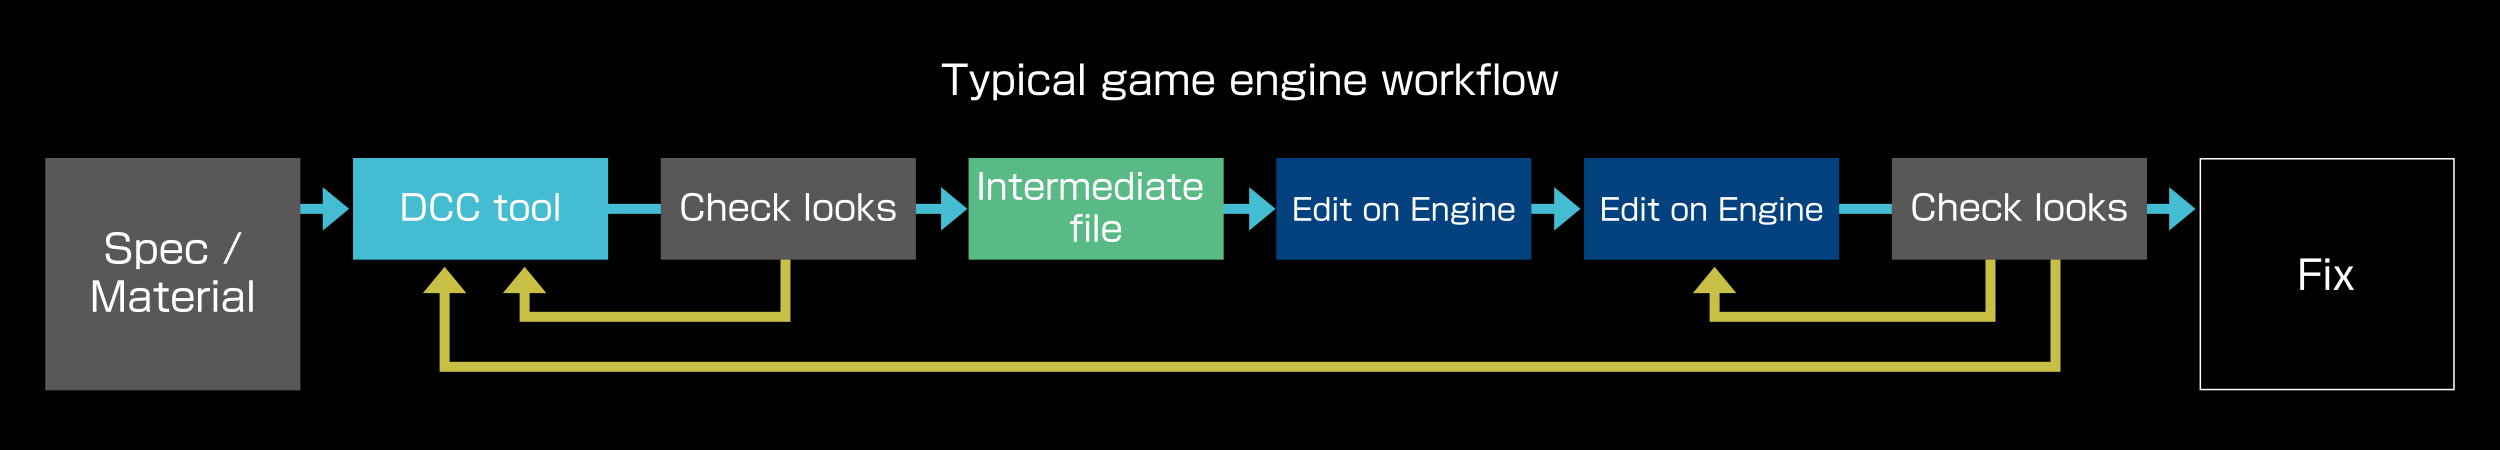
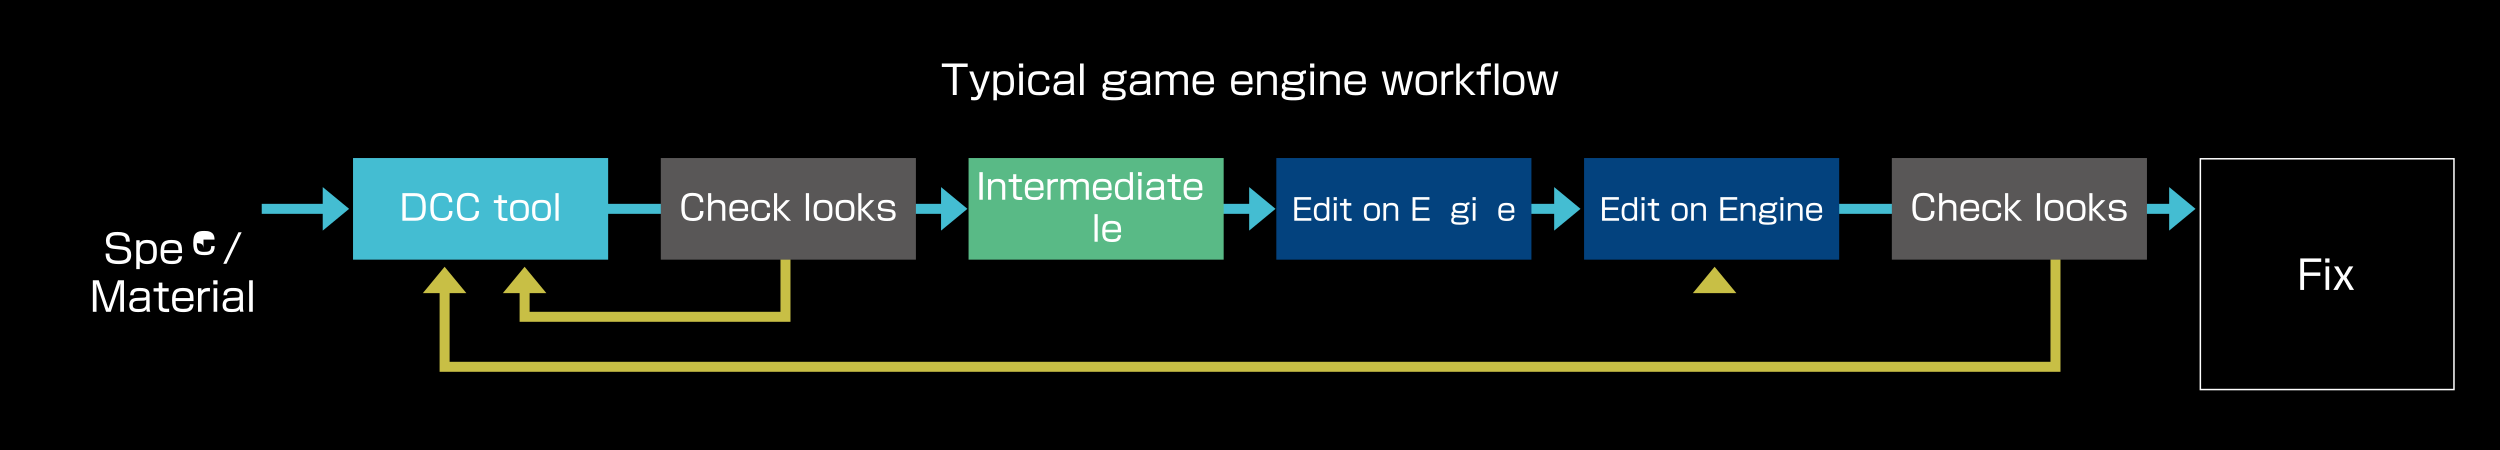
<svg xmlns="http://www.w3.org/2000/svg" version="1.1" id="レイヤー_1" x="0px" y="0px" width="500px" height="90px" viewBox="0 0 500 90" enable-background="new 0 0 500 90" xml:space="preserve">
  <rect width="500" height="90" />
  <g>
    <g>
      <g>
        <polygon fill="#44BDD2" points="188.209,46.124 193.484,41.768 188.209,37.413    " />
      </g>
      <line fill="none" stroke="#44BDD2" stroke-width="2" stroke-miterlimit="10" x1="190.842" y1="41.768" x2="116.847" y2="41.768" />
    </g>
    <g>
      <g>
        <polygon fill="#44BDD2" points="249.832,46.124 255.106,41.768 249.832,37.413    " />
      </g>
      <line fill="none" stroke="#44BDD2" stroke-width="2" stroke-miterlimit="10" x1="252.465" y1="41.768" x2="237.847" y2="41.768" />
    </g>
    <g>
      <g>
        <polygon fill="#44BDD2" points="310.832,46.124 316.106,41.768 310.832,37.413    " />
      </g>
      <line fill="none" stroke="#44BDD2" stroke-width="2" stroke-miterlimit="10" x1="313.465" y1="41.768" x2="298.847" y2="41.768" />
    </g>
    <g>
      <g>
        <polygon fill="#44BDD2" points="433.832,46.124 439.106,41.768 433.832,37.413    " />
      </g>
      <line fill="none" stroke="#44BDD2" stroke-width="2" stroke-miterlimit="10" x1="436.465" y1="41.768" x2="365.347" y2="41.768" />
    </g>
    <g>
      <g>
        <polygon fill="#44BDD2" points="64.545,46.124 69.821,41.768 64.545,37.413    " />
      </g>
      <line fill="none" stroke="#44BDD2" stroke-width="2" stroke-miterlimit="10" x1="67.178" y1="41.768" x2="52.347" y2="41.768" />
    </g>
  </g>
  <g>
    <rect x="70.606" y="31.607" fill="#44BDD2" width="51.023" height="20.325" />
    <g>
      <path fill="#FFFFFF" d="M82.858,38.63c1.282,0,2.304,0.217,2.304,2.746c0,2.01-0.476,2.773-2.143,2.773h-2.542V38.63H82.858z     M81.156,39.239v4.3h1.814c1.219,0,1.52-0.448,1.52-2.157c0-1.905-0.532-2.143-1.625-2.143H81.156z" />
      <path fill="#FFFFFF" d="M89.789,40.458c-0.014-0.896-0.42-1.282-1.471-1.282c-1.379,0-1.576,0.679-1.576,2.304    c0,1.261,0.07,2.122,1.604,2.122c1.184,0,1.457-0.42,1.464-1.408h0.686c-0.007,1.31-0.539,2.01-2.094,2.01    c-1.982,0-2.332-0.946-2.332-2.767c0-1.541,0.168-2.865,2.234-2.865c1.912,0,2.136,1.051,2.157,1.884H89.789z" />
      <path fill="#FFFFFF" d="M95.102,40.458c-0.014-0.896-0.42-1.282-1.471-1.282c-1.379,0-1.576,0.679-1.576,2.304    c0,1.261,0.07,2.122,1.604,2.122c1.184,0,1.457-0.42,1.464-1.408h0.686c-0.007,1.31-0.539,2.01-2.094,2.01    c-1.982,0-2.332-0.946-2.332-2.767c0-1.541,0.168-2.865,2.234-2.865c1.912,0,2.136,1.051,2.157,1.884H95.102z" />
      <path fill="#FFFFFF" d="M99.678,39.036h0.63v0.988h1.106v0.581h-1.106v2.339c0,0.434,0,0.672,0.784,0.672    c0.21,0,0.301-0.007,0.406-0.014v0.582c-0.105,0.007-0.238,0.021-0.462,0.021c-1.163,0-1.359-0.406-1.359-1.086v-2.514h-0.911    v-0.581h0.911V39.036z" />
      <path fill="#FFFFFF" d="M105.769,42.006c0,1.429-0.154,2.199-1.877,2.199c-1.457,0-1.884-0.498-1.884-2.024    c0-1.436,0.154-2.213,1.884-2.213C105.342,39.968,105.769,40.458,105.769,42.006z M103.892,43.631c1.17,0,1.254-0.393,1.254-1.639    c0-1.142-0.21-1.45-1.254-1.45c-1.184,0-1.253,0.434-1.253,1.548C102.639,43.231,102.729,43.631,103.892,43.631z" />
      <path fill="#FFFFFF" d="M110.179,42.006c0,1.429-0.154,2.199-1.877,2.199c-1.457,0-1.884-0.498-1.884-2.024    c0-1.436,0.154-2.213,1.884-2.213C109.752,39.968,110.179,40.458,110.179,42.006z M108.302,43.631c1.17,0,1.254-0.393,1.254-1.639    c0-1.142-0.21-1.45-1.254-1.45c-1.184,0-1.253,0.434-1.253,1.548C107.049,43.231,107.14,43.631,108.302,43.631z" />
      <path fill="#FFFFFF" d="M111.731,38.63v5.519h-0.637V38.63H111.731z" />
    </g>
  </g>
  <g>
    <g>
      <polygon fill="#C8BF45" points="100.566,58.629 104.922,53.354 109.276,58.629   " />
    </g>
    <polyline fill="none" stroke="#C8BF45" stroke-width="2" stroke-miterlimit="10" points="104.921,55.996 104.921,63.361    157.097,63.361 157.097,49.361  " />
  </g>
  <g>
    <g>
      <polygon fill="#C8BF45" points="338.565,58.629 342.922,53.354 347.275,58.629   " />
    </g>
-     <polyline fill="none" stroke="#C8BF45" stroke-width="2" stroke-miterlimit="10" points="342.922,55.996 342.922,63.361    398.097,63.361 398.097,49.361  " />
  </g>
  <g>
    <g>
      <polygon fill="#C8BF45" points="84.566,58.629 88.922,53.354 93.276,58.629   " />
    </g>
    <polyline fill="none" stroke="#C8BF45" stroke-width="2" stroke-miterlimit="10" points="88.921,55.996 88.921,73.361    411.097,73.361 411.097,49.361  " />
  </g>
  <g>
    <rect x="132.16" y="31.607" fill="#595757" width="51.022" height="20.325" />
    <g>
      <path fill="#FFFFFF" d="M139.988,40.458c-0.014-0.896-0.42-1.282-1.471-1.282c-1.379,0-1.576,0.679-1.576,2.304    c0,1.261,0.07,2.122,1.604,2.122c1.184,0,1.457-0.42,1.464-1.408h0.686c-0.007,1.31-0.539,2.01-2.094,2.01    c-1.982,0-2.332-0.946-2.332-2.767c0-1.541,0.168-2.865,2.234-2.865c1.912,0,2.136,1.051,2.157,1.884H139.988z" />
      <path fill="#FFFFFF" d="M142.24,38.63v1.912c0.336-0.525,0.932-0.574,1.331-0.574c1.366,0,1.492,0.875,1.492,1.415v2.767h-0.624    v-2.675c0-0.378-0.056-0.938-1.064-0.938c-0.953,0-1.135,0.539-1.135,1.19v2.423h-0.623V38.63H142.24z" />
      <path fill="#FFFFFF" d="M146.488,42.272c0,0.847,0.042,1.366,1.31,1.366c0.91,0,1.155-0.175,1.19-0.806h0.637    c-0.084,1.093-0.721,1.373-1.779,1.373c-1.52,0-1.982-0.519-1.982-2.059c0-1.338,0.245-2.178,1.884-2.178    c1.856,0,1.87,0.917,1.877,2.304H146.488z M148.989,41.753c-0.014-0.84-0.175-1.218-1.226-1.218c-1.106,0-1.233,0.455-1.275,1.218    H148.989z" />
      <path fill="#FFFFFF" d="M153.378,41.48c0-0.861-0.553-0.938-1.163-0.938c-0.938,0-1.31,0.14-1.31,1.569    c0,1.169,0.203,1.52,1.253,1.52c0.813,0,1.254-0.098,1.254-1.016h0.623c-0.028,1.379-0.791,1.59-1.807,1.59    c-1.436,0-1.954-0.435-1.954-2.122c0-1.702,0.539-2.115,1.898-2.115c0.609,0,1.842,0,1.828,1.513H153.378z" />
      <path fill="#FFFFFF" d="M157.192,40.024h0.819l-1.905,1.919l2.115,2.206h-0.826l-1.968-2.15v2.15h-0.623V38.63h0.623v3.25    L157.192,40.024z" />
      <path fill="#FFFFFF" d="M161.812,38.63v5.519h-0.637V38.63H161.812z" />
      <path fill="#FFFFFF" d="M166.482,42.006c0,1.429-0.154,2.199-1.877,2.199c-1.457,0-1.884-0.498-1.884-2.024    c0-1.436,0.154-2.213,1.884-2.213C166.055,39.968,166.482,40.458,166.482,42.006z M164.605,43.631c1.17,0,1.254-0.393,1.254-1.639    c0-1.142-0.21-1.45-1.254-1.45c-1.184,0-1.253,0.434-1.253,1.548C163.352,43.231,163.442,43.631,164.605,43.631z" />
      <path fill="#FFFFFF" d="M170.892,42.006c0,1.429-0.154,2.199-1.877,2.199c-1.457,0-1.884-0.498-1.884-2.024    c0-1.436,0.154-2.213,1.884-2.213C170.464,39.968,170.892,40.458,170.892,42.006z M169.015,43.631c1.17,0,1.254-0.393,1.254-1.639    c0-1.142-0.21-1.45-1.254-1.45c-1.184,0-1.253,0.434-1.253,1.548C167.761,43.231,167.852,43.631,169.015,43.631z" />
      <path fill="#FFFFFF" d="M174.048,40.024h0.819l-1.905,1.919l2.115,2.206h-0.826l-1.968-2.15v2.15h-0.623V38.63h0.623v3.25    L174.048,40.024z" />
      <path fill="#FFFFFF" d="M178.375,41.221c0-0.378-0.084-0.693-1.064-0.693c-0.833,0-1.142,0.168-1.142,0.708    c0,0.315,0.133,0.42,0.602,0.476l1.366,0.154c0.525,0.056,0.995,0.287,0.995,1.1c0,1.205-1.1,1.24-1.793,1.24    c-1.576,0-1.821-0.546-1.835-1.408h0.617c0.007,0.483,0.007,0.847,1.31,0.847c0.945,0,1.079-0.294,1.079-0.679    c0-0.455-0.203-0.525-0.651-0.574l-1.338-0.154c-0.21-0.021-0.932-0.105-0.932-1.001c0-1.268,1.233-1.268,1.73-1.268    c1.618,0,1.667,0.735,1.681,1.253H178.375z" />
    </g>
  </g>
  <g>
    <rect x="378.369" y="31.606" fill="#595757" width="51.022" height="20.324" />
    <g>
      <path fill="#FFFFFF" d="M386.198,40.457c-0.015-0.896-0.421-1.282-1.472-1.282c-1.379,0-1.575,0.679-1.575,2.304    c0,1.261,0.069,2.122,1.604,2.122c1.184,0,1.456-0.42,1.463-1.408h0.687c-0.007,1.31-0.539,2.01-2.095,2.01    c-1.981,0-2.332-0.946-2.332-2.767c0-1.541,0.168-2.865,2.234-2.865c1.912,0,2.137,1.051,2.158,1.884H386.198z" />
      <path fill="#FFFFFF" d="M388.45,38.628v1.912c0.337-0.525,0.932-0.574,1.331-0.574c1.365,0,1.492,0.875,1.492,1.415v2.767h-0.624    v-2.675c0-0.378-0.056-0.938-1.064-0.938c-0.952,0-1.135,0.539-1.135,1.19v2.423h-0.623v-5.519H388.45z" />
      <path fill="#FFFFFF" d="M392.699,42.271c0,0.847,0.041,1.366,1.31,1.366c0.91,0,1.155-0.175,1.19-0.806h0.637    c-0.084,1.093-0.721,1.373-1.778,1.373c-1.52,0-1.981-0.519-1.981-2.059c0-1.338,0.244-2.178,1.883-2.178    c1.856,0,1.871,0.917,1.877,2.304H392.699z M395.199,41.752c-0.014-0.84-0.175-1.218-1.226-1.218    c-1.106,0-1.233,0.455-1.274,1.218H395.199z" />
      <path fill="#FFFFFF" d="M399.588,41.479c0-0.861-0.553-0.938-1.162-0.938c-0.938,0-1.31,0.14-1.31,1.569    c0,1.169,0.203,1.52,1.253,1.52c0.813,0,1.254-0.098,1.254-1.016h0.623c-0.027,1.379-0.791,1.59-1.807,1.59    c-1.436,0-1.953-0.435-1.953-2.122c0-1.702,0.539-2.115,1.897-2.115c0.609,0,1.842,0,1.828,1.513H399.588z" />
      <path fill="#FFFFFF" d="M403.402,40.022h0.82l-1.905,1.919l2.114,2.206h-0.826l-1.968-2.15v2.15h-0.623v-5.519h0.623v3.25    L403.402,40.022z" />
      <path fill="#FFFFFF" d="M408.021,38.628v5.519h-0.637v-5.519H408.021z" />
      <path fill="#FFFFFF" d="M412.692,42.004c0,1.429-0.153,2.199-1.877,2.199c-1.456,0-1.884-0.498-1.884-2.024    c0-1.436,0.154-2.213,1.884-2.213C412.266,39.966,412.692,40.457,412.692,42.004z M410.815,43.629c1.17,0,1.254-0.393,1.254-1.639    c0-1.142-0.21-1.45-1.254-1.45c-1.184,0-1.253,0.434-1.253,1.548C409.563,43.23,409.652,43.629,410.815,43.629z" />
      <path fill="#FFFFFF" d="M417.102,42.004c0,1.429-0.153,2.199-1.877,2.199c-1.456,0-1.883-0.498-1.883-2.024    c0-1.436,0.153-2.213,1.883-2.213C416.675,39.966,417.102,40.457,417.102,42.004z M415.225,43.629c1.17,0,1.254-0.393,1.254-1.639    c0-1.142-0.21-1.45-1.254-1.45c-1.184,0-1.253,0.434-1.253,1.548C413.972,43.23,414.063,43.629,415.225,43.629z" />
      <path fill="#FFFFFF" d="M420.259,40.022h0.819l-1.904,1.919l2.114,2.206h-0.826l-1.968-2.15v2.15h-0.623v-5.519h0.623v3.25    L420.259,40.022z" />
      <path fill="#FFFFFF" d="M424.585,41.22c0-0.378-0.084-0.693-1.064-0.693c-0.833,0-1.142,0.168-1.142,0.708    c0,0.315,0.133,0.42,0.602,0.476l1.366,0.154c0.525,0.056,0.995,0.287,0.995,1.1c0,1.205-1.1,1.24-1.793,1.24    c-1.576,0-1.821-0.546-1.836-1.408h0.617c0.007,0.483,0.007,0.847,1.31,0.847c0.945,0,1.079-0.294,1.079-0.679    c0-0.455-0.203-0.525-0.652-0.574l-1.338-0.154c-0.209-0.021-0.932-0.105-0.932-1.001c0-1.268,1.233-1.268,1.73-1.268    c1.618,0,1.667,0.735,1.682,1.253H424.585z" />
    </g>
  </g>
  <g>
    <rect x="255.263" y="31.607" fill="#03427E" width="51.022" height="20.325" />
  </g>
  <g>
    <rect x="316.816" y="31.607" fill="#03427E" width="51.022" height="20.325" />
  </g>
  <g>
    <g>
      <path fill="#FFFFFF" d="M490.644,31.906v45.855H440.22V31.906H490.644 M490.944,31.607h-51.022v46.455h51.022V31.607    L490.944,31.607z" />
    </g>
    <g>
      <path fill="#FFFFFF" d="M464.244,51.684v0.696h-3.43v2.111h3.254v0.688h-3.254v2.807h-0.76v-6.302H464.244z" />
      <path fill="#FFFFFF" d="M465.902,51.684v0.841h-0.855v-0.841H465.902z M465.838,53.275v4.71h-0.728v-4.71H465.838z" />
      <path fill="#FFFFFF" d="M468.733,55.874l-1.207,2.111h-0.872l1.52-2.487l-1.375-2.223h0.855l1.079,1.879l1.079-1.879h0.855    l-1.383,2.223l1.527,2.487h-0.88L468.733,55.874z" />
    </g>
  </g>
  <g>
    <rect x="193.712" y="31.607" fill="#59BA86" width="51.023" height="20.325" />
  </g>
  <g>
-     <rect x="9.055" y="31.607" fill="#595757" width="51.023" height="46.455" />
    <g>
      <path fill="#FFFFFF" d="M25.18,48.332c0.008-1.016-0.408-1.264-1.679-1.264c-0.711,0-1.567,0.033-1.567,1.12    c0,0.616,0.312,0.839,0.887,0.903l1.743,0.191c0.544,0.057,1.671,0.201,1.671,1.695c0,1.607-1.215,1.84-2.526,1.84    c-1.999,0-2.566-0.648-2.591-2.104h0.776c-0.008,0.912,0.192,1.416,1.831,1.416c1.335,0,1.743-0.313,1.743-1.12    c0-0.728-0.319-0.983-0.983-1.056l-1.887-0.199c-1.231-0.129-1.407-1.039-1.407-1.615c0-1.751,1.631-1.751,2.295-1.751    c2.287,0,2.446,0.927,2.47,1.942H25.18z" />
      <path fill="#FFFFFF" d="M27.934,48.045l0.016,0.551c0.176-0.248,0.44-0.615,1.519-0.615c1.639,0,1.903,0.959,1.903,2.479    c0,1.432-0.328,2.359-1.879,2.359c-1.112,0-1.368-0.36-1.543-0.608v1.615h-0.696v-5.78H27.934z M27.958,50.475    c0,1.408,0.479,1.703,1.367,1.703c1.287,0,1.335-0.743,1.335-1.807c0-1.271-0.232-1.751-1.359-1.751    C28.118,48.62,27.958,49.316,27.958,50.475z" />
      <path fill="#FFFFFF" d="M32.83,50.611c0,0.967,0.048,1.559,1.495,1.559c1.039,0,1.319-0.199,1.359-0.919h0.728    c-0.096,1.247-0.824,1.567-2.031,1.567c-1.735,0-2.263-0.592-2.263-2.352c0-1.527,0.28-2.486,2.151-2.486    c2.119,0,2.135,1.047,2.143,2.631H32.83z M35.685,50.02c-0.016-0.959-0.2-1.392-1.399-1.392c-1.263,0-1.407,0.521-1.455,1.392    H35.685z" />
-       <path fill="#FFFFFF" d="M40.7,49.707c0-0.982-0.631-1.07-1.327-1.07c-1.071,0-1.495,0.159-1.495,1.791    c0,1.335,0.232,1.734,1.431,1.734c0.928,0,1.431-0.111,1.431-1.159h0.712c-0.032,1.575-0.904,1.815-2.063,1.815    c-1.639,0-2.231-0.496-2.231-2.424c0-1.942,0.616-2.414,2.167-2.414c0.695,0,2.103,0,2.087,1.727H40.7z" />
+       <path fill="#FFFFFF" d="M40.7,49.707c0-0.982-0.631-1.07-1.327-1.07c0,1.335,0.232,1.734,1.431,1.734c0.928,0,1.431-0.111,1.431-1.159h0.712c-0.032,1.575-0.904,1.815-2.063,1.815    c-1.639,0-2.231-0.496-2.231-2.424c0-1.942,0.616-2.414,2.167-2.414c0.695,0,2.103,0,2.087,1.727H40.7z" />
      <path fill="#FFFFFF" d="M48.332,46.453l-3.038,6.301h-0.64l3.038-6.301H48.332z" />
      <path fill="#FFFFFF" d="M22.141,62.354h-0.919l-1.943-5.652c0.008,0.216,0.024,1.319,0.024,1.575v4.077h-0.736v-6.3h1.191    l1.919,5.661l1.919-5.661h1.199v6.3h-0.744v-4.077c0-0.265,0.016-1.367,0.024-1.575L22.141,62.354z" />
      <path fill="#FFFFFF" d="M29.924,61.402c0,0.615,0.088,0.855,0.128,0.951h-0.696c-0.072-0.256-0.08-0.424-0.08-0.575    c-0.208,0.392-0.479,0.64-1.631,0.64c-0.792,0-1.791-0.088-1.791-1.375c0-0.408,0.08-0.928,0.552-1.231    c0.192-0.128,0.607-0.216,0.783-0.224l1.583-0.064c0.248-0.008,0.479-0.016,0.479-0.543c0-0.561-0.208-0.768-1.271-0.768    c-0.744,0-1.231,0.063-1.24,0.839H26.03c0.016-1.216,0.872-1.472,1.919-1.472c1.719,0,1.975,0.584,1.975,1.52V61.402z     M29.245,59.939c-0.088,0.119-0.296,0.176-0.44,0.184l-1.383,0.049c-0.847,0.031-0.863,0.543-0.863,0.863    c0,0.647,0.439,0.76,1.199,0.76c0.976,0,1.487-0.272,1.487-1.16V59.939z" />
      <path fill="#FFFFFF" d="M31.75,56.518h0.72v1.127h1.263v0.664H32.47v2.67c0,0.496,0,0.768,0.896,0.768    c0.24,0,0.344-0.008,0.463-0.016v0.664c-0.12,0.008-0.271,0.023-0.527,0.023c-1.328,0-1.551-0.464-1.551-1.239v-2.87h-1.04v-0.664    h1.04V56.518z" />
      <path fill="#FFFFFF" d="M35.126,60.211c0,0.968,0.048,1.56,1.495,1.56c1.039,0,1.319-0.2,1.359-0.92h0.728    c-0.096,1.247-0.824,1.567-2.031,1.567c-1.735,0-2.263-0.592-2.263-2.351c0-1.527,0.28-2.487,2.151-2.487    c2.119,0,2.135,1.048,2.143,2.631H35.126z M37.98,59.619c-0.016-0.959-0.2-1.391-1.399-1.391c-1.263,0-1.407,0.52-1.455,1.391    H37.98z" />
      <path fill="#FFFFFF" d="M40.278,57.645l0.032,0.512c0.4-0.552,0.959-0.584,1.679-0.576v0.696    c-0.184-0.009-0.272-0.009-0.375-0.009c-0.984,0-1.304,0.568-1.304,1.104v2.982h-0.711v-4.709H40.278z" />
      <path fill="#FFFFFF" d="M43.51,56.054v0.839h-0.855v-0.839H43.51z M43.446,57.645v4.709h-0.728v-4.709H43.446z" />
      <path fill="#FFFFFF" d="M48.588,61.402c0,0.615,0.088,0.855,0.128,0.951H48.02c-0.072-0.256-0.08-0.424-0.08-0.575    c-0.208,0.392-0.479,0.64-1.631,0.64c-0.792,0-1.791-0.088-1.791-1.375c0-0.408,0.08-0.928,0.552-1.231    c0.192-0.128,0.607-0.216,0.783-0.224l1.583-0.064c0.248-0.008,0.479-0.016,0.479-0.543c0-0.561-0.208-0.768-1.271-0.768    c-0.743,0-1.231,0.063-1.239,0.839h-0.711c0.016-1.216,0.872-1.472,1.919-1.472c1.719,0,1.975,0.584,1.975,1.52V61.402z     M47.908,59.939c-0.088,0.119-0.296,0.176-0.44,0.184l-1.383,0.049c-0.848,0.031-0.863,0.543-0.863,0.863    c0,0.647,0.439,0.76,1.199,0.76c0.976,0,1.487-0.272,1.487-1.16V59.939z" />
      <path fill="#FFFFFF" d="M50.558,56.054v6.3H49.83v-6.3H50.558z" />
    </g>
  </g>
  <g>
    <path fill="#FFFFFF" d="M191.339,13.395V19h-0.776v-5.605h-2.199v-0.696h5.173v0.696H191.339z" />
    <path fill="#FFFFFF" d="M194.645,14.291l1.343,3.702l1.207-3.702h0.8l-1.727,4.733c-0.32,0.879-0.736,1.047-1.407,1.047   c-0.328,0-0.56-0.04-0.648-0.056v-0.64c0.312,0.04,0.552,0.056,0.64,0.056c0.432,0,0.592-0.192,0.72-0.527l0.056-0.144l-1.791-4.47   H194.645z" />
    <path fill="#FFFFFF" d="M199.364,14.291l0.016,0.552c0.176-0.248,0.44-0.616,1.519-0.616c1.639,0,1.903,0.959,1.903,2.479   c0,1.432-0.328,2.359-1.879,2.359c-1.111,0-1.367-0.36-1.543-0.608v1.615h-0.695v-5.781H199.364z M199.388,16.721   c0,1.407,0.48,1.703,1.368,1.703c1.287,0,1.335-0.744,1.335-1.807c0-1.271-0.232-1.751-1.359-1.751   C199.548,14.866,199.388,15.562,199.388,16.721z" />
    <path fill="#FFFFFF" d="M204.644,12.699v0.84h-0.856v-0.84H204.644z M204.58,14.291V19h-0.728v-4.709H204.58z" />
    <path fill="#FFFFFF" d="M209.163,15.954c0-0.983-0.631-1.071-1.327-1.071c-1.071,0-1.495,0.16-1.495,1.791   c0,1.335,0.232,1.735,1.431,1.735c0.928,0,1.431-0.112,1.431-1.159h0.712c-0.032,1.575-0.904,1.815-2.063,1.815   c-1.639,0-2.231-0.496-2.231-2.423c0-1.943,0.616-2.415,2.167-2.415c0.696,0,2.103,0,2.087,1.727H209.163z" />
    <path fill="#FFFFFF" d="M214.762,18.048c0,0.616,0.088,0.856,0.128,0.952h-0.696c-0.072-0.256-0.08-0.424-0.08-0.576   c-0.208,0.392-0.479,0.64-1.631,0.64c-0.792,0-1.791-0.088-1.791-1.375c0-0.408,0.08-0.927,0.552-1.231   c0.192-0.128,0.607-0.216,0.783-0.224l1.583-0.064c0.248-0.008,0.479-0.016,0.479-0.543c0-0.56-0.208-0.768-1.271-0.768   c-0.744,0-1.231,0.064-1.24,0.839h-0.711c0.016-1.215,0.872-1.471,1.919-1.471c1.719,0,1.975,0.584,1.975,1.519V18.048z    M214.083,16.585c-0.088,0.12-0.296,0.176-0.44,0.184l-1.383,0.048c-0.847,0.032-0.863,0.543-0.863,0.863   c0,0.647,0.439,0.76,1.199,0.76c0.976,0,1.487-0.272,1.487-1.16V16.585z" />
    <path fill="#FFFFFF" d="M216.732,12.699V19h-0.728v-6.301H216.732z" />
    <path fill="#FFFFFF" d="M225.346,14.698c-0.44,0.016-0.552,0.064-0.672,0.28c0.088,0.152,0.152,0.264,0.152,0.624   c0,1.223-0.784,1.415-1.919,1.415c-1.08,0-1.335-0.176-1.447-0.256c-0.144,0.096-0.288,0.192-0.288,0.384   c0,0.264,0.224,0.344,0.448,0.36l2.254,0.152c1.008,0.064,1.271,0.496,1.271,1.144c0,1-0.664,1.271-2.303,1.271   c-1.543,0-2.375-0.208-2.375-1.167c0-0.632,0.352-0.824,0.52-0.912c-0.184-0.064-0.472-0.168-0.472-0.72   c0-0.152,0.04-0.671,0.583-0.775c-0.271-0.312-0.271-0.776-0.271-0.919c0-1.072,0.728-1.352,1.967-1.352   c0.528,0,1.199,0.04,1.511,0.312c0.104-0.2,0.248-0.464,1.04-0.472V14.698z M221.755,18.097c-0.128-0.008-0.4,0.152-0.44,0.192   c-0.167,0.16-0.191,0.328-0.191,0.479c0,0.496,0.208,0.68,1.775,0.68c1.311,0,1.559-0.208,1.559-0.647   c0-0.432-0.28-0.544-1.04-0.592L221.755,18.097z M221.523,15.61c0,0.711,0.424,0.792,1.335,0.792c0.976,0,1.287-0.144,1.287-0.815   c0-0.536-0.328-0.728-1.319-0.728C221.987,14.858,221.523,14.986,221.523,15.61z" />
    <path fill="#FFFFFF" d="M230.018,18.048c0,0.616,0.088,0.856,0.128,0.952h-0.696c-0.072-0.256-0.08-0.424-0.08-0.576   c-0.208,0.392-0.479,0.64-1.631,0.64c-0.792,0-1.791-0.088-1.791-1.375c0-0.408,0.08-0.927,0.552-1.231   c0.192-0.128,0.607-0.216,0.783-0.224l1.583-0.064c0.248-0.008,0.479-0.016,0.479-0.543c0-0.56-0.208-0.768-1.271-0.768   c-0.744,0-1.231,0.064-1.24,0.839h-0.711c0.016-1.215,0.872-1.471,1.919-1.471c1.719,0,1.975,0.584,1.975,1.519V18.048z    M229.338,16.585c-0.088,0.12-0.296,0.176-0.44,0.184l-1.383,0.048c-0.847,0.032-0.863,0.543-0.863,0.863   c0,0.647,0.439,0.76,1.199,0.76c0.976,0,1.487-0.272,1.487-1.16V16.585z" />
    <path fill="#FFFFFF" d="M231.828,14.291l0.016,0.52c0.328-0.368,0.735-0.584,1.367-0.584c0.672,0,1.104,0.232,1.383,0.712   c0.272-0.504,0.832-0.72,1.415-0.72c1.575,0,1.575,1.087,1.575,1.471V19h-0.711v-3.158c0-0.432-0.024-0.959-0.983-0.959   c-0.768,0-1.16,0.28-1.16,1.063V19h-0.711v-3.054c0-0.456,0-1.063-0.983-1.063c-0.664,0-1.184,0.232-1.184,1.015V19h-0.711v-4.709   H231.828z" />
    <path fill="#FFFFFF" d="M239.22,16.857c0,0.967,0.048,1.559,1.495,1.559c1.039,0,1.319-0.2,1.359-0.919h0.728   c-0.096,1.247-0.824,1.567-2.031,1.567c-1.735,0-2.263-0.592-2.263-2.351c0-1.527,0.28-2.487,2.151-2.487   c2.119,0,2.135,1.047,2.143,2.631H239.22z M242.074,16.266c-0.016-0.959-0.2-1.392-1.399-1.392c-1.263,0-1.407,0.52-1.455,1.392   H242.074z" />
    <path fill="#FFFFFF" d="M246.923,16.857c0,0.967,0.048,1.559,1.495,1.559c1.04,0,1.319-0.2,1.359-0.919h0.729   c-0.097,1.247-0.824,1.567-2.032,1.567c-1.735,0-2.263-0.592-2.263-2.351c0-1.527,0.28-2.487,2.151-2.487   c2.119,0,2.135,1.047,2.144,2.631H246.923z M249.777,16.266c-0.016-0.959-0.2-1.392-1.399-1.392c-1.263,0-1.407,0.52-1.455,1.392   H249.777z" />
    <path fill="#FFFFFF" d="M252.115,14.291l0.023,0.592c0.4-0.616,1.119-0.656,1.512-0.656c1.191,0,1.719,0.536,1.719,1.583V19h-0.711   v-3.07c0-0.392-0.008-1.056-1.216-1.056s-1.296,0.792-1.296,1.368V19h-0.711v-4.709H252.115z" />
    <path fill="#FFFFFF" d="M261.201,14.698c-0.439,0.016-0.552,0.064-0.672,0.28c0.088,0.152,0.152,0.264,0.152,0.624   c0,1.223-0.784,1.415-1.92,1.415c-1.079,0-1.335-0.176-1.447-0.256c-0.144,0.096-0.287,0.192-0.287,0.384   c0,0.264,0.224,0.344,0.447,0.36l2.255,0.152c1.008,0.064,1.271,0.496,1.271,1.144c0,1-0.663,1.271-2.303,1.271   c-1.543,0-2.374-0.208-2.374-1.167c0-0.632,0.352-0.824,0.52-0.912c-0.185-0.064-0.473-0.168-0.473-0.72   c0-0.152,0.041-0.671,0.584-0.775c-0.271-0.312-0.271-0.776-0.271-0.919c0-1.072,0.728-1.352,1.967-1.352   c0.527,0,1.199,0.04,1.512,0.312c0.104-0.2,0.247-0.464,1.039-0.472V14.698z M257.611,18.097c-0.129-0.008-0.4,0.152-0.44,0.192   c-0.167,0.16-0.191,0.328-0.191,0.479c0,0.496,0.208,0.68,1.774,0.68c1.312,0,1.56-0.208,1.56-0.647c0-0.432-0.28-0.544-1.04-0.592   L257.611,18.097z M257.379,15.61c0,0.711,0.424,0.792,1.336,0.792c0.975,0,1.287-0.144,1.287-0.815c0-0.536-0.328-0.728-1.32-0.728   C257.843,14.858,257.379,14.986,257.379,15.61z" />
    <path fill="#FFFFFF" d="M262.867,12.699v0.84h-0.855v-0.84H262.867z M262.803,14.291V19h-0.728v-4.709H262.803z" />
    <path fill="#FFFFFF" d="M264.707,14.291l0.023,0.592c0.4-0.616,1.119-0.656,1.512-0.656c1.191,0,1.719,0.536,1.719,1.583V19h-0.711   v-3.07c0-0.392-0.008-1.056-1.216-1.056s-1.296,0.792-1.296,1.368V19h-0.711v-4.709H264.707z" />
    <path fill="#FFFFFF" d="M269.596,16.857c0,0.967,0.047,1.559,1.494,1.559c1.04,0,1.32-0.2,1.359-0.919h0.729   c-0.097,1.247-0.824,1.567-2.031,1.567c-1.735,0-2.264-0.592-2.264-2.351c0-1.527,0.28-2.487,2.151-2.487   c2.119,0,2.135,1.047,2.144,2.631H269.596z M272.449,16.266c-0.016-0.959-0.199-1.392-1.398-1.392c-1.264,0-1.408,0.52-1.455,1.392   H272.449z" />
    <path fill="#FFFFFF" d="M279.475,14.85L278.563,19h-1.023l-1.199-4.709h0.743l0.976,4.11l0.912-4.11h1.007l0.911,4.11l0.984-4.11   h0.743L281.417,19h-1.023L279.475,14.85z" />
    <path fill="#FFFFFF" d="M287.4,16.553c0,1.631-0.176,2.511-2.143,2.511c-1.663,0-2.15-0.568-2.15-2.311   c0-1.639,0.176-2.527,2.15-2.527C286.913,14.227,287.4,14.786,287.4,16.553z M285.258,18.408c1.336,0,1.432-0.448,1.432-1.871   c0-1.303-0.24-1.655-1.432-1.655c-1.352,0-1.432,0.496-1.432,1.767C283.826,17.953,283.931,18.408,285.258,18.408z" />
    <path fill="#FFFFFF" d="M288.971,14.291l0.031,0.512c0.4-0.552,0.96-0.583,1.68-0.576v0.696c-0.184-0.008-0.271-0.008-0.376-0.008   c-0.983,0-1.304,0.568-1.304,1.104V19h-0.711v-4.709H288.971z" />
    <path fill="#FFFFFF" d="M293.97,14.291h0.935l-2.174,2.191L295.145,19h-0.943l-2.246-2.455V19h-0.712v-6.301h0.712v3.71   L293.97,14.291z" />
    <path fill="#FFFFFF" d="M296.179,13.947c0-1.335,0.824-1.327,1.999-1.311v0.655c-0.8-0.032-1.287-0.048-1.287,0.632v0.368h1.287   v0.664h-1.287V19h-0.712v-4.046h-0.863v-0.664h0.863V13.947z M299.689,12.699V19h-0.72v-6.301H299.689z" />
    <path fill="#FFFFFF" d="M304.889,16.553c0,1.631-0.176,2.511-2.143,2.511c-1.663,0-2.15-0.568-2.15-2.311   c0-1.639,0.176-2.527,2.15-2.527C304.401,14.227,304.889,14.786,304.889,16.553z M302.746,18.408c1.335,0,1.432-0.448,1.432-1.871   c0-1.303-0.24-1.655-1.432-1.655c-1.352,0-1.432,0.496-1.432,1.767C301.314,17.953,301.419,18.408,302.746,18.408z" />
    <path fill="#FFFFFF" d="M308.521,14.85L307.61,19h-1.023l-1.199-4.709h0.743l0.976,4.11l0.911-4.11h1.008l0.912,4.11l0.983-4.11   h0.743L310.465,19h-1.023L308.521,14.85z" />
  </g>
  <g>
    <path fill="#FFFFFF" d="M196.555,34.43v5.519h-0.679V34.43H196.555z" />
    <path fill="#FFFFFF" d="M198.2,35.824l0.021,0.518c0.35-0.54,0.98-0.574,1.324-0.574c1.043,0,1.506,0.469,1.506,1.387v2.794h-0.624   v-2.689c0-0.343-0.007-0.924-1.064-0.924s-1.135,0.693-1.135,1.197v2.417h-0.623v-4.125H198.2z" />
    <path fill="#FFFFFF" d="M202.63,34.836h0.63v0.988h1.106v0.581h-1.106v2.339c0,0.434,0,0.672,0.784,0.672   c0.21,0,0.301-0.007,0.406-0.014v0.582c-0.105,0.007-0.238,0.021-0.462,0.021c-1.163,0-1.359-0.406-1.359-1.086v-2.514h-0.911   v-0.581h0.911V34.836z" />
    <path fill="#FFFFFF" d="M205.584,38.072c0,0.847,0.042,1.366,1.31,1.366c0.91,0,1.155-0.175,1.19-0.806h0.637   c-0.084,1.093-0.721,1.373-1.779,1.373c-1.52,0-1.982-0.519-1.982-2.059c0-1.338,0.245-2.178,1.884-2.178   c1.856,0,1.87,0.917,1.877,2.304H205.584z M208.084,37.553c-0.014-0.84-0.175-1.218-1.226-1.218c-1.106,0-1.233,0.455-1.275,1.218   H208.084z" />
    <path fill="#FFFFFF" d="M210.092,35.824l0.028,0.448c0.35-0.483,0.84-0.512,1.471-0.504v0.609   c-0.161-0.007-0.238-0.007-0.329-0.007c-0.862,0-1.142,0.498-1.142,0.967v2.612h-0.624v-4.125H210.092z" />
    <path fill="#FFFFFF" d="M212.724,35.824l0.014,0.455c0.287-0.322,0.645-0.511,1.198-0.511c0.588,0,0.966,0.203,1.211,0.623   c0.238-0.441,0.729-0.63,1.24-0.63c1.38,0,1.38,0.953,1.38,1.289v2.899h-0.624v-2.767c0-0.378-0.021-0.84-0.861-0.84   c-0.672,0-1.016,0.245-1.016,0.932v2.675h-0.624v-2.675c0-0.399,0-0.932-0.861-0.932c-0.581,0-1.037,0.203-1.037,0.89v2.717h-0.623   v-4.125H212.724z" />
    <path fill="#FFFFFF" d="M219.192,38.072c0,0.847,0.042,1.366,1.31,1.366c0.91,0,1.155-0.175,1.19-0.806h0.637   c-0.084,1.093-0.721,1.373-1.779,1.373c-1.52,0-1.982-0.519-1.982-2.059c0-1.338,0.245-2.178,1.884-2.178   c1.856,0,1.87,0.917,1.877,2.304H219.192z M221.692,37.553c-0.014-0.84-0.175-1.218-1.226-1.218c-1.106,0-1.233,0.455-1.275,1.218   H221.692z" />
    <path fill="#FFFFFF" d="M226.586,34.43v5.519h-0.567l-0.042-0.476c-0.231,0.329-0.525,0.532-1.31,0.532   c-1.38,0-1.688-0.785-1.688-2.143c0-1.373,0.35-2.094,1.709-2.094c0.679,0,1.022,0.161,1.274,0.518V34.43H226.586z M223.609,37.89   c0,1.029,0.119,1.555,1.134,1.555c0.896,0,1.226-0.287,1.226-1.555c0-1.163-0.259-1.569-1.177-1.569   C223.763,36.321,223.609,36.79,223.609,37.89z" />
    <path fill="#FFFFFF" d="M228.348,34.43v0.735h-0.75V34.43H228.348z M228.292,35.824v4.125h-0.637v-4.125H228.292z" />
    <path fill="#FFFFFF" d="M232.794,39.115c0,0.54,0.077,0.75,0.112,0.833h-0.609c-0.063-0.224-0.07-0.371-0.07-0.504   c-0.182,0.343-0.42,0.561-1.429,0.561c-0.693,0-1.569-0.077-1.569-1.205c0-0.357,0.07-0.813,0.483-1.079   c0.168-0.112,0.532-0.189,0.687-0.196l1.387-0.056c0.217-0.007,0.42-0.014,0.42-0.476c0-0.49-0.182-0.672-1.113-0.672   c-0.651,0-1.079,0.056-1.086,0.735h-0.623c0.014-1.064,0.763-1.289,1.681-1.289c1.506,0,1.73,0.511,1.73,1.331V39.115z    M232.199,37.833c-0.077,0.105-0.259,0.154-0.385,0.161l-1.211,0.042c-0.743,0.028-0.757,0.477-0.757,0.756   c0,0.567,0.385,0.666,1.051,0.666c0.854,0,1.303-0.238,1.303-1.016V37.833z" />
    <path fill="#FFFFFF" d="M234.389,34.836h0.63v0.988h1.106v0.581h-1.106v2.339c0,0.434,0,0.672,0.784,0.672   c0.21,0,0.301-0.007,0.406-0.014v0.582c-0.105,0.007-0.238,0.021-0.462,0.021c-1.163,0-1.359-0.406-1.359-1.086v-2.514h-0.911   v-0.581h0.911V34.836z" />
    <path fill="#FFFFFF" d="M237.342,38.072c0,0.847,0.042,1.366,1.31,1.366c0.91,0,1.155-0.175,1.19-0.806h0.637   c-0.084,1.093-0.721,1.373-1.779,1.373c-1.52,0-1.982-0.519-1.982-2.059c0-1.338,0.245-2.178,1.884-2.178   c1.856,0,1.87,0.917,1.877,2.304H237.342z M239.843,37.553c-0.014-0.84-0.175-1.218-1.226-1.218c-1.106,0-1.233,0.455-1.275,1.218   H239.843z" />
-     <path fill="#FFFFFF" d="M214.775,43.922c0-1.17,0.721-1.163,1.751-1.149v0.575c-0.701-0.028-1.128-0.042-1.128,0.553v0.322h1.128   v0.581h-1.128v3.544h-0.623v-3.544h-0.756v-0.581h0.756V43.922z M217.892,42.83v0.735h-0.743V42.83H217.892z M217.836,44.224v4.125   h-0.63v-4.125H217.836z" />
    <path fill="#FFFFFF" d="M219.542,42.83v5.519h-0.637V42.83H219.542z" />
    <path fill="#FFFFFF" d="M221.075,46.472c0,0.847,0.042,1.366,1.31,1.366c0.91,0,1.155-0.176,1.19-0.807h0.637   c-0.084,1.094-0.721,1.373-1.779,1.373c-1.52,0-1.982-0.518-1.982-2.059c0-1.338,0.245-2.178,1.884-2.178   c1.856,0,1.87,0.917,1.877,2.304H221.075z M223.575,45.953c-0.014-0.84-0.175-1.218-1.226-1.218c-1.106,0-1.233,0.455-1.275,1.218   H223.575z" />
  </g>
  <g>
    <path fill="#FFFFFF" d="M262.225,39.424v0.522h-2.794v1.529h2.645v0.509h-2.645v1.644h2.831v0.521h-3.406v-4.726H262.225z" />
    <path fill="#FFFFFF" d="M265.861,39.424v4.726h-0.486l-0.035-0.408c-0.198,0.282-0.45,0.456-1.121,0.456   c-1.182,0-1.445-0.671-1.445-1.835c0-1.175,0.299-1.793,1.463-1.793c0.582,0,0.875,0.138,1.092,0.444v-1.589H265.861z    M263.313,42.386c0,0.882,0.102,1.332,0.972,1.332c0.768,0,1.05-0.246,1.05-1.332c0-0.995-0.223-1.343-1.008-1.343   C263.444,41.043,263.313,41.445,263.313,42.386z" />
    <path fill="#FFFFFF" d="M267.375,39.424v0.63h-0.643v-0.63H267.375z M267.326,40.617v3.532h-0.545v-3.532H267.326z" />
    <path fill="#FFFFFF" d="M268.772,39.772h0.54v0.845h0.947v0.498h-0.947v2.003c0,0.372,0,0.576,0.672,0.576   c0.18,0,0.258-0.006,0.348-0.012v0.498c-0.09,0.006-0.204,0.018-0.396,0.018c-0.995,0-1.163-0.348-1.163-0.929v-2.153h-0.779   v-0.498h0.779V39.772z" />
    <path fill="#FFFFFF" d="M275.988,42.314c0,1.223-0.131,1.883-1.606,1.883c-1.247,0-1.613-0.426-1.613-1.733   c0-1.229,0.132-1.895,1.613-1.895C275.623,40.569,275.988,40.989,275.988,42.314z M274.382,43.706c1.001,0,1.073-0.336,1.073-1.403   c0-0.977-0.18-1.241-1.073-1.241c-1.014,0-1.073,0.372-1.073,1.325C273.309,43.364,273.387,43.706,274.382,43.706z" />
    <path fill="#FFFFFF" d="M277.196,40.617l0.019,0.444c0.299-0.461,0.84-0.492,1.133-0.492c0.894,0,1.289,0.402,1.289,1.188v2.393   h-0.533v-2.303c0-0.294-0.006-0.792-0.912-0.792c-0.904,0-0.971,0.594-0.971,1.025v2.069h-0.534v-3.532H277.196z" />
    <path fill="#FFFFFF" d="M285.889,39.424v0.522h-2.795v1.529h2.645v0.509h-2.645v1.644h2.831v0.521h-3.406v-4.726H285.889z" />
-     <path fill="#FFFFFF" d="M287.084,40.617l0.018,0.444c0.301-0.461,0.84-0.492,1.134-0.492c0.894,0,1.29,0.402,1.29,1.188v2.393   h-0.534v-2.303c0-0.294-0.007-0.792-0.911-0.792c-0.906,0-0.973,0.594-0.973,1.025v2.069h-0.533v-3.532H287.084z" />
    <path fill="#FFFFFF" d="M293.898,40.923c-0.33,0.012-0.414,0.048-0.504,0.21c0.066,0.114,0.114,0.198,0.114,0.467   c0,0.918-0.587,1.062-1.438,1.062c-0.811,0-1.002-0.132-1.086-0.192c-0.107,0.072-0.216,0.144-0.216,0.288   c0,0.198,0.168,0.258,0.336,0.27l1.69,0.114c0.756,0.048,0.954,0.372,0.954,0.857c0,0.75-0.498,0.954-1.728,0.954   c-1.157,0-1.781-0.156-1.781-0.875c0-0.474,0.264-0.618,0.391-0.684c-0.139-0.048-0.354-0.126-0.354-0.54   c0-0.114,0.029-0.503,0.438-0.582c-0.204-0.234-0.204-0.582-0.204-0.689c0-0.804,0.546-1.014,1.476-1.014   c0.395,0,0.898,0.03,1.133,0.234c0.078-0.15,0.186-0.348,0.779-0.354V40.923z M291.206,43.472c-0.096-0.006-0.3,0.114-0.329,0.144   c-0.127,0.12-0.145,0.246-0.145,0.36c0,0.372,0.156,0.51,1.332,0.51c0.982,0,1.168-0.156,1.168-0.486   c0-0.324-0.209-0.408-0.779-0.444L291.206,43.472z M291.032,41.607c0,0.534,0.317,0.594,1.001,0.594   c0.732,0,0.966-0.108,0.966-0.612c0-0.402-0.245-0.546-0.989-0.546C291.381,41.043,291.032,41.139,291.032,41.607z" />
    <path fill="#FFFFFF" d="M295.148,39.424v0.63h-0.643v-0.63H295.148z M295.1,40.617v3.532h-0.545v-3.532H295.1z" />
-     <path fill="#FFFFFF" d="M296.527,40.617l0.019,0.444c0.3-0.461,0.84-0.492,1.134-0.492c0.893,0,1.289,0.402,1.289,1.188v2.393   h-0.533v-2.303c0-0.294-0.007-0.792-0.912-0.792s-0.972,0.594-0.972,1.025v2.069h-0.534v-3.532H296.527z" />
    <path fill="#FFFFFF" d="M300.193,42.542c0,0.726,0.037,1.169,1.122,1.169c0.779,0,0.989-0.15,1.019-0.689h0.547   c-0.072,0.936-0.618,1.175-1.523,1.175c-1.301,0-1.697-0.444-1.697-1.763c0-1.146,0.21-1.865,1.613-1.865   c1.589,0,1.602,0.786,1.607,1.973H300.193z M302.334,42.099c-0.012-0.72-0.149-1.043-1.049-1.043c-0.947,0-1.055,0.39-1.092,1.043   H302.334z" />
  </g>
  <g>
    <path fill="#FFFFFF" d="M323.777,39.424v0.522h-2.794v1.529h2.645v0.509h-2.645v1.644h2.831v0.521h-3.406v-4.726H323.777z" />
    <path fill="#FFFFFF" d="M327.414,39.424v4.726h-0.486l-0.035-0.408c-0.198,0.282-0.45,0.456-1.121,0.456   c-1.182,0-1.445-0.671-1.445-1.835c0-1.175,0.299-1.793,1.463-1.793c0.582,0,0.875,0.138,1.092,0.444v-1.589H327.414z    M324.865,42.386c0,0.882,0.102,1.332,0.972,1.332c0.768,0,1.05-0.246,1.05-1.332c0-0.995-0.223-1.343-1.008-1.343   C324.997,41.043,324.865,41.445,324.865,42.386z" />
    <path fill="#FFFFFF" d="M328.928,39.424v0.63h-0.643v-0.63H328.928z M328.879,40.617v3.532h-0.545v-3.532H328.879z" />
    <path fill="#FFFFFF" d="M330.325,39.772h0.54v0.845h0.947v0.498h-0.947v2.003c0,0.372,0,0.576,0.672,0.576   c0.18,0,0.258-0.006,0.348-0.012v0.498c-0.09,0.006-0.204,0.018-0.396,0.018c-0.995,0-1.163-0.348-1.163-0.929v-2.153h-0.779   v-0.498h0.779V39.772z" />
    <path fill="#FFFFFF" d="M337.541,42.314c0,1.223-0.131,1.883-1.606,1.883c-1.247,0-1.613-0.426-1.613-1.733   c0-1.229,0.132-1.895,1.613-1.895C337.176,40.569,337.541,40.989,337.541,42.314z M335.935,43.706c1.001,0,1.073-0.336,1.073-1.403   c0-0.977-0.18-1.241-1.073-1.241c-1.014,0-1.073,0.372-1.073,1.325C334.861,43.364,334.939,43.706,335.935,43.706z" />
    <path fill="#FFFFFF" d="M338.749,40.617l0.019,0.444c0.299-0.461,0.84-0.492,1.133-0.492c0.894,0,1.289,0.402,1.289,1.188v2.393   h-0.533v-2.303c0-0.294-0.006-0.792-0.912-0.792c-0.904,0-0.971,0.594-0.971,1.025v2.069h-0.534v-3.532H338.749z" />
    <path fill="#FFFFFF" d="M347.441,39.424v0.522h-2.795v1.529h2.645v0.509h-2.645v1.644h2.831v0.521h-3.406v-4.726H347.441z" />
    <path fill="#FFFFFF" d="M348.637,40.617l0.018,0.444c0.301-0.461,0.84-0.492,1.134-0.492c0.894,0,1.29,0.402,1.29,1.188v2.393   h-0.534v-2.303c0-0.294-0.007-0.792-0.911-0.792c-0.906,0-0.973,0.594-0.973,1.025v2.069h-0.533v-3.532H348.637z" />
    <path fill="#FFFFFF" d="M355.451,40.923c-0.33,0.012-0.414,0.048-0.504,0.21c0.066,0.114,0.114,0.198,0.114,0.467   c0,0.918-0.587,1.062-1.438,1.062c-0.811,0-1.002-0.132-1.086-0.192c-0.107,0.072-0.216,0.144-0.216,0.288   c0,0.198,0.168,0.258,0.336,0.27l1.69,0.114c0.756,0.048,0.954,0.372,0.954,0.857c0,0.75-0.498,0.954-1.728,0.954   c-1.157,0-1.781-0.156-1.781-0.875c0-0.474,0.264-0.618,0.391-0.684c-0.139-0.048-0.354-0.126-0.354-0.54   c0-0.114,0.029-0.503,0.438-0.582c-0.204-0.234-0.204-0.582-0.204-0.689c0-0.804,0.546-1.014,1.476-1.014   c0.395,0,0.898,0.03,1.133,0.234c0.078-0.15,0.186-0.348,0.779-0.354V40.923z M352.759,43.472c-0.096-0.006-0.3,0.114-0.329,0.144   c-0.127,0.12-0.145,0.246-0.145,0.36c0,0.372,0.156,0.51,1.332,0.51c0.982,0,1.168-0.156,1.168-0.486   c0-0.324-0.209-0.408-0.779-0.444L352.759,43.472z M352.585,41.607c0,0.534,0.317,0.594,1.001,0.594   c0.732,0,0.966-0.108,0.966-0.612c0-0.402-0.245-0.546-0.989-0.546C352.934,41.043,352.585,41.139,352.585,41.607z" />
    <path fill="#FFFFFF" d="M356.701,39.424v0.63h-0.643v-0.63H356.701z M356.652,40.617v3.532h-0.545v-3.532H356.652z" />
    <path fill="#FFFFFF" d="M358.08,40.617l0.019,0.444c0.3-0.461,0.84-0.492,1.134-0.492c0.893,0,1.289,0.402,1.289,1.188v2.393   h-0.533v-2.303c0-0.294-0.007-0.792-0.912-0.792s-0.972,0.594-0.972,1.025v2.069h-0.534v-3.532H358.08z" />
    <path fill="#FFFFFF" d="M361.746,42.542c0,0.726,0.037,1.169,1.122,1.169c0.779,0,0.989-0.15,1.019-0.689h0.547   c-0.072,0.936-0.618,1.175-1.523,1.175c-1.301,0-1.697-0.444-1.697-1.763c0-1.146,0.21-1.865,1.613-1.865   c1.589,0,1.602,0.786,1.607,1.973H361.746z M363.887,42.099c-0.012-0.72-0.149-1.043-1.049-1.043c-0.947,0-1.055,0.39-1.092,1.043   H363.887z" />
  </g>
</svg>